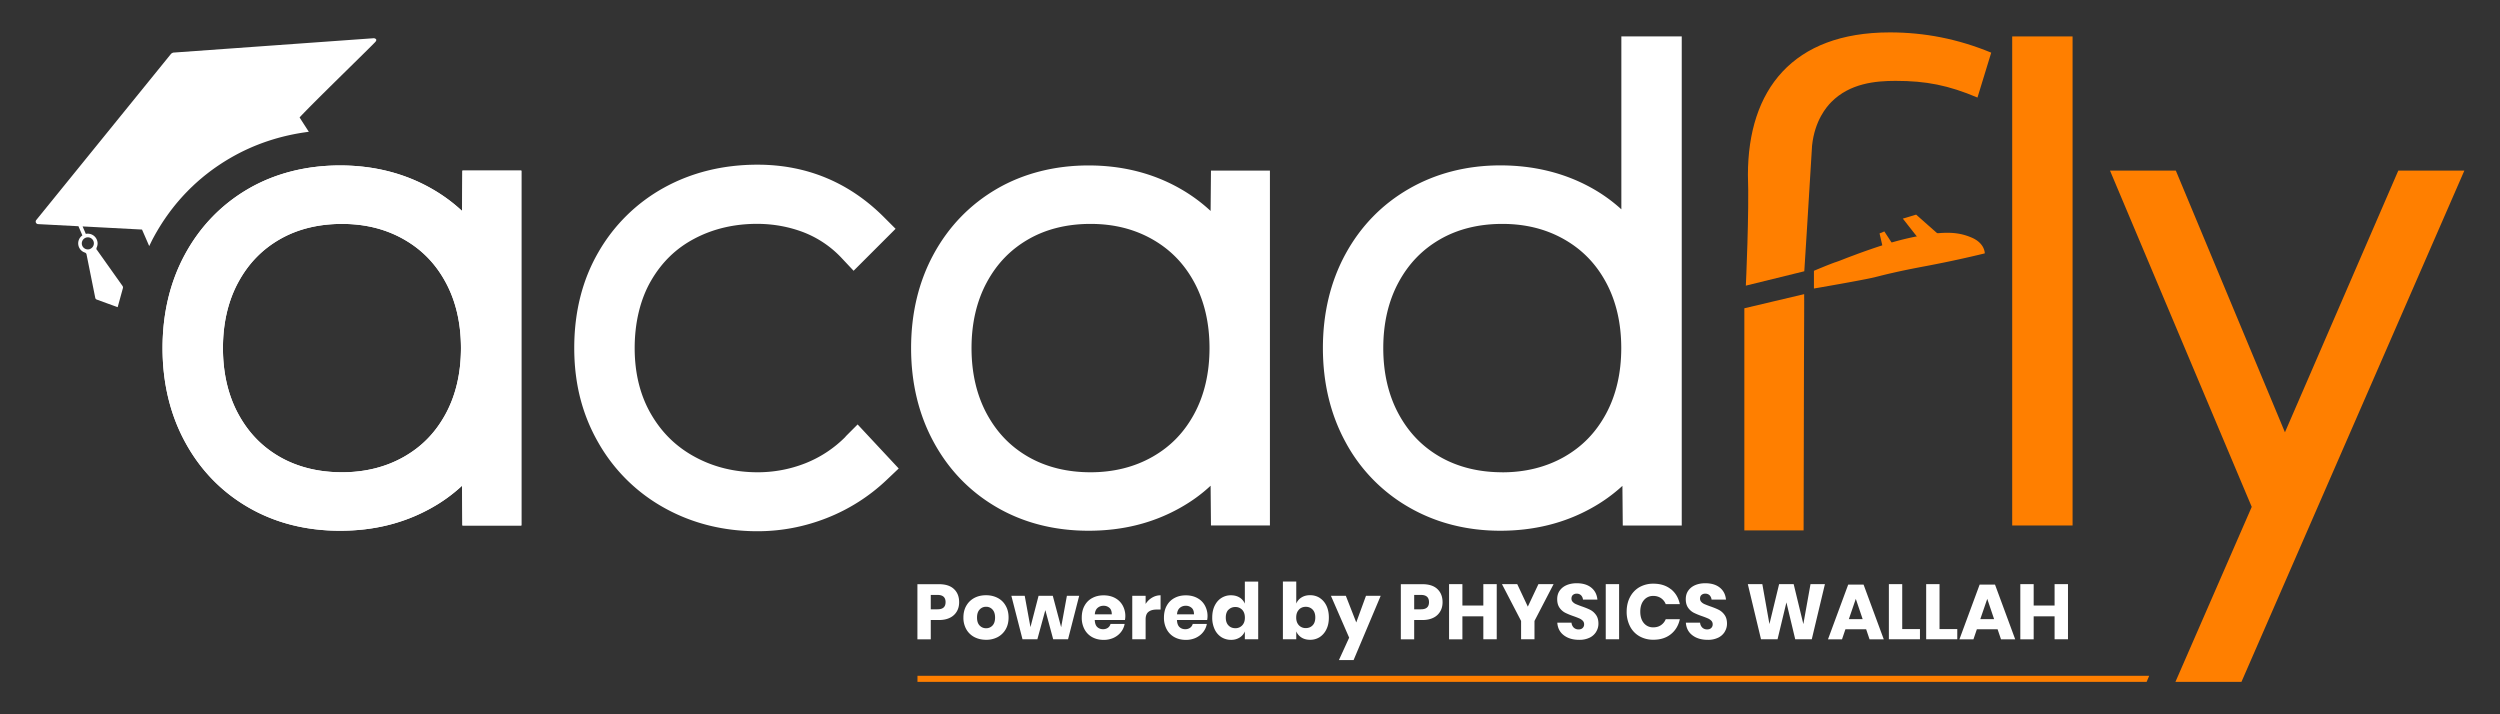
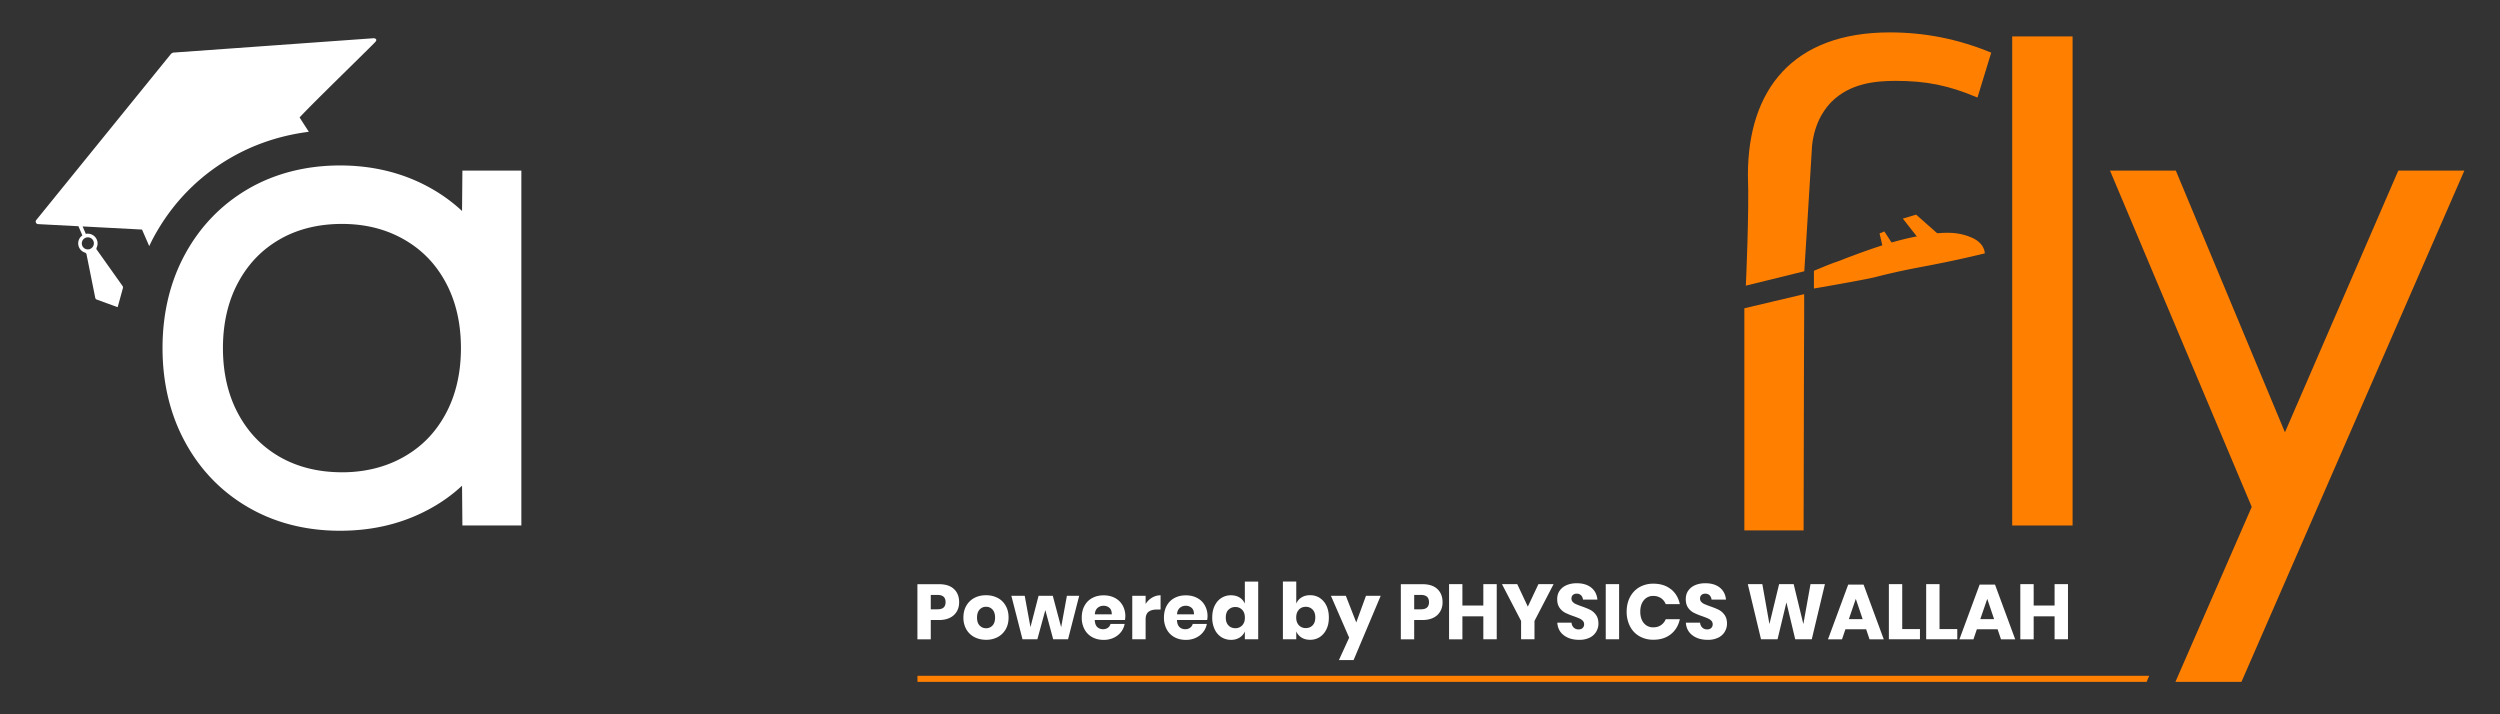
<svg xmlns="http://www.w3.org/2000/svg" fill="none" viewBox="0 0 175 50">
  <rect x="0" y="0" width="175" height="50" fill="#333333" stroke="none" />
-   <path fill="#fff" d="M32.345 14.767a11.401 11.401 0 0 0-2.16-1.577c-1.887-1.07-4.035-1.609-6.385-1.609-2.35 0-4.543.55-6.417 1.637-1.88 1.094-3.369 2.632-4.427 4.576-1.048 1.926-1.577 4.138-1.577 6.572s.53 4.646 1.577 6.572c1.055 1.948 2.543 3.486 4.427 4.576 1.874 1.086 4.033 1.637 6.417 1.637 2.385 0 4.495-.533 6.379-1.584A11 11 0 0 0 32.345 34l.025 2.784h4.127v-24.84H32.37l-.025 2.823zm-8.407 18.292c-1.64 0-3.104-.364-4.35-1.076-1.252-.72-2.201-1.704-2.91-3.013-.71-1.313-1.07-2.861-1.07-4.604 0-1.743.36-3.291 1.07-4.604.709-1.309 1.661-2.293 2.91-3.013 1.245-.716 2.71-1.076 4.35-1.076 1.64 0 3.07.364 4.332 1.08 1.263.72 2.223 1.704 2.928 3.01.71 1.311 1.07 2.86 1.07 4.603 0 1.743-.36 3.291-1.07 4.604-.709 1.309-1.665 2.293-2.928 3.009-1.26.716-2.72 1.08-4.332 1.08zM59.191 30.568a8.198 8.198 0 0 1-2.822 1.863 9.08 9.08 0 0 1-3.341.628c-1.591 0-3.066-.36-4.374-1.07-1.313-.708-2.322-1.693-3.084-3.005-.758-1.305-1.143-2.858-1.143-4.618 0-1.76.385-3.404 1.143-4.71.762-1.312 1.76-2.278 3.052-2.956 1.298-.684 2.77-1.03 4.364-1.03 1.157 0 2.265.205 3.295.603a7.236 7.236 0 0 1 2.653 1.81l.818.871 2.939-2.938-.819-.819c-2.434-2.434-5.408-3.669-8.844-3.669-2.406 0-4.604.54-6.534 1.602a11.928 11.928 0 0 0-4.614 4.537c-1.118 1.933-1.683 4.184-1.683 6.688 0 2.505.565 4.671 1.68 6.619a11.974 11.974 0 0 0 4.639 4.586c1.944 1.08 4.134 1.626 6.512 1.626 1.658 0 3.288-.31 4.847-.924a12.965 12.965 0 0 0 4.202-2.678l.833-.79-2.876-3.083-.846.847.003.01zM84.743 14.767a11.405 11.405 0 0 0-2.159-1.577c-1.887-1.07-4.036-1.609-6.385-1.609-2.35 0-4.544.55-6.417 1.637-1.88 1.094-3.37 2.632-4.428 4.576-1.047 1.926-1.577 4.138-1.577 6.572s.53 4.646 1.577 6.572c1.055 1.948 2.544 3.486 4.428 4.576 1.873 1.086 4.032 1.637 6.417 1.637s4.494-.533 6.378-1.584c.805-.448 1.528-.97 2.166-1.567l.025 2.784h4.127v-24.84h-4.127l-.025 2.823zm-8.407 18.292c-1.64 0-3.104-.364-4.35-1.076-1.252-.72-2.2-1.704-2.91-3.013-.709-1.313-1.069-2.861-1.069-4.604 0-1.743.36-3.291 1.07-4.604.708-1.309 1.66-2.293 2.91-3.013 1.245-.716 2.709-1.076 4.35-1.076 1.64 0 3.069.364 4.332 1.08 1.263.72 2.222 1.704 2.928 3.01.709 1.311 1.069 2.86 1.069 4.603 0 1.743-.36 3.291-1.07 4.604-.708 1.309-1.664 2.293-2.927 3.009-1.26.716-2.72 1.08-4.333 1.08zM113.488 14.647a11.036 11.036 0 0 0-2.113-1.51c-1.87-1.034-4.007-1.56-6.35-1.56-2.342 0-4.501.55-6.392 1.637-1.898 1.09-3.394 2.632-4.453 4.576-1.047 1.926-1.577 4.138-1.577 6.572 0 2.435.53 4.647 1.578 6.573a11.558 11.558 0 0 0 4.452 4.579c1.887 1.086 4.035 1.637 6.392 1.637s4.494-.533 6.378-1.584a11.214 11.214 0 0 0 2.166-1.556l.025 2.776h4.128V2.55h-4.227v12.097h-.007zm-8.329 18.412c-1.64 0-3.104-.364-4.35-1.076-1.252-.72-2.201-1.704-2.91-3.013-.71-1.313-1.07-2.861-1.07-4.604 0-1.743.36-3.291 1.07-4.604.709-1.309 1.661-2.293 2.91-3.013 1.246-.716 2.71-1.076 4.35-1.076 1.641 0 3.069.364 4.332 1.08 1.263.72 2.223 1.704 2.928 3.01.709 1.311 1.069 2.86 1.069 4.603 0 1.743-.36 3.291-1.069 4.604-.709 1.309-1.665 2.293-2.928 3.013-1.263.716-2.72 1.079-4.332 1.079v-.003z" />
  <path fill="#FF7F00" d="M145.08 2.55h-4.226v34.234h4.226V2.55z" />
  <path fill="#fff" d="M65.154 43.399v1.355h-.935v-3.86h1.513c.459 0 .808.113 1.048.342.24.226.36.533.36.921 0 .24-.053.455-.162.642a1.113 1.113 0 0 1-.477.441c-.211.106-.469.162-.769.162h-.578V43.4zm1.037-1.245c0-.34-.187-.509-.561-.509h-.476v1.006h.476c.374 0 .56-.166.56-.498zM69.835 41.853c.24.127.427.307.56.544.138.236.205.515.205.829 0 .314-.067.593-.204.829a1.408 1.408 0 0 1-.561.543 1.69 1.69 0 0 1-.812.187c-.303 0-.571-.063-.814-.187a1.394 1.394 0 0 1-.565-.543 1.614 1.614 0 0 1-.205-.83c0-.317.068-.592.205-.828.138-.237.325-.416.564-.544.24-.127.512-.187.815-.187.304 0 .572.064.812.188zm-1.26.815c-.123.13-.183.318-.183.561 0 .244.06.43.183.558.124.127.272.19.452.19a.59.59 0 0 0 .448-.19c.12-.127.18-.314.18-.558 0-.243-.06-.43-.18-.56a.58.58 0 0 0-.448-.195.593.593 0 0 0-.452.194zM75.543 41.705l-.78 3.045h-1.04l-.55-2.043-.558 2.043h-1.04l-.78-3.045h.935l.402 2.194.568-2.194h.995l.585 2.201.403-2.2h.867-.007zM78.746 43.399h-2.113c.01.23.07.395.176.494.106.099.24.151.402.151a.573.573 0 0 0 .346-.102.481.481 0 0 0 .18-.268h.988a1.278 1.278 0 0 1-.261.575c-.134.17-.307.303-.512.399a1.645 1.645 0 0 1-.695.144c-.3 0-.564-.063-.794-.187a1.343 1.343 0 0 1-.543-.543 1.686 1.686 0 0 1-.197-.829c0-.317.063-.596.194-.832.13-.237.31-.417.543-.54.233-.127.497-.187.797-.187.3 0 .568.063.798.187.229.123.405.296.532.522a1.529 1.529 0 0 1 .159 1.023v-.007zm-1.08-.843a.595.595 0 0 0-.412-.152.62.62 0 0 0-.427.152c-.113.102-.177.25-.19.448h1.188c0-.201-.05-.35-.162-.452l.004.004zM80.644 41.836c.184-.11.385-.166.596-.166v.998h-.268c-.247 0-.44.053-.575.16-.137.105-.204.285-.204.535v1.387h-.935v-3.045h.935v.572c.116-.187.268-.332.451-.441zM84.5 43.399h-2.113c.01.23.07.395.176.494.106.099.24.151.402.151a.573.573 0 0 0 .346-.102.481.481 0 0 0 .18-.268h.988a1.279 1.279 0 0 1-.261.575c-.134.17-.307.303-.512.399a1.645 1.645 0 0 1-.695.144c-.3 0-.564-.063-.794-.187a1.344 1.344 0 0 1-.543-.543 1.686 1.686 0 0 1-.197-.829c0-.317.063-.596.194-.832.13-.237.31-.417.543-.54.233-.127.497-.187.797-.187.3 0 .568.063.797.187.23.123.406.296.533.522a1.529 1.529 0 0 1 .159 1.023v-.007zm-1.08-.843a.595.595 0 0 0-.412-.152.62.62 0 0 0-.427.152c-.113.102-.177.25-.19.448h1.188c0-.201-.05-.35-.162-.452l.003.004zM86.772 41.825c.166.106.29.25.367.43V40.71h.935v4.04h-.935v-.55a.911.911 0 0 1-.367.43 1.095 1.095 0 0 1-.6.159 1.25 1.25 0 0 1-.673-.187 1.293 1.293 0 0 1-.47-.544 1.9 1.9 0 0 1-.173-.829c0-.317.057-.596.173-.832.117-.237.272-.416.47-.54a1.22 1.22 0 0 1 .673-.187c.233 0 .434.053.6.159v-.004zm-.783.857c-.124.131-.184.314-.184.547 0 .233.06.417.184.547.123.13.282.198.483.198a.628.628 0 0 0 .484-.201c.126-.134.186-.314.186-.54 0-.226-.063-.41-.186-.543a.63.63 0 0 0-.484-.198.638.638 0 0 0-.483.198v-.008zM92.378 41.854c.198.127.356.306.47.54.112.236.172.51.172.832 0 .32-.056.593-.173.829a1.317 1.317 0 0 1-.469.543 1.22 1.22 0 0 1-.674.187c-.233 0-.434-.053-.6-.158a.948.948 0 0 1-.366-.43v.55h-.935v-4.04h.935v1.545a.91.91 0 0 1 .367-.43c.169-.106.366-.159.6-.159.25 0 .475.064.673.187v.004zm-1.457.829c-.127.134-.187.314-.187.543 0 .23.064.406.187.54a.634.634 0 0 0 .483.2c.198 0 .36-.066.484-.197.123-.13.183-.314.183-.547 0-.233-.06-.416-.183-.546a.632.632 0 0 0-.484-.198.638.638 0 0 0-.483.198v.007zM94.208 41.705l.73 1.866.681-1.866h1.03l-1.897 4.498h-1.027l.716-1.566-1.277-2.932h1.044zM98.993 43.399v1.355h-.935v-3.86h1.513c.459 0 .808.113 1.048.342.24.23.36.533.36.921 0 .24-.053.455-.163.642a1.108 1.108 0 0 1-.476.441c-.212.106-.47.162-.769.162h-.578V43.4zm1.037-1.245c0-.34-.187-.509-.561-.509h-.476v1.006h.476c.374 0 .561-.166.561-.498zM104.771 40.89v3.86h-.938v-1.609h-1.465v1.61h-.934v-3.86h.934v1.495h1.465v-1.495h.938zM108.751 40.89l-1.337 2.576v1.284h-.938v-1.284l-1.337-2.575h1.069l.74 1.573.741-1.573H108.751zM111.731 44.228a1.085 1.085 0 0 1-.459.41 1.61 1.61 0 0 1-.733.15c-.434 0-.791-.105-1.069-.317-.279-.211-.434-.504-.459-.885h.995a.536.536 0 0 0 .155.346.478.478 0 0 0 .342.127c.12 0 .215-.032.282-.1a.337.337 0 0 0 .103-.26.345.345 0 0 0-.095-.247.764.764 0 0 0-.237-.162 6.473 6.473 0 0 0-.391-.152 4.874 4.874 0 0 1-.597-.243 1.103 1.103 0 0 1-.398-.35c-.11-.155-.166-.356-.166-.603 0-.23.056-.427.173-.596.116-.166.278-.297.483-.385.205-.088.441-.134.706-.134.43 0 .769.102 1.023.307.254.205.395.483.43.84h-1.009a.513.513 0 0 0-.137-.304.416.416 0 0 0-.304-.113.38.38 0 0 0-.264.089c-.067.056-.103.144-.103.257 0 .092.032.17.092.233s.134.116.226.155c.092.039.222.092.391.152.247.085.448.166.607.247.155.081.293.2.402.356.113.155.17.36.17.61 0 .205-.053.392-.156.561l-.003.011zM113.337 40.89v3.86h-.935v-3.86h.935zM116.964 41.24c.321.257.529.606.624 1.047h-.988a.9.9 0 0 0-.335-.42.937.937 0 0 0-.536-.151.814.814 0 0 0-.66.3c-.166.2-.25.469-.25.8 0 .332.084.604.25.801a.822.822 0 0 0 .66.297c.208 0 .388-.05.536-.152a.908.908 0 0 0 .335-.416h.988c-.095.437-.303.786-.624 1.044-.321.26-.731.391-1.221.391a1.92 1.92 0 0 1-.988-.247 1.662 1.662 0 0 1-.656-.695 2.211 2.211 0 0 1-.233-1.02c0-.38.078-.722.233-1.019.155-.296.374-.529.656-.695a1.92 1.92 0 0 1 .988-.247c.49 0 .9.13 1.221.389v-.008zM120.731 44.228a1.085 1.085 0 0 1-.459.41 1.61 1.61 0 0 1-.733.15c-.434 0-.791-.105-1.069-.317-.279-.211-.434-.504-.459-.885h.995a.536.536 0 0 0 .155.346.478.478 0 0 0 .342.127c.12 0 .215-.032.282-.1a.337.337 0 0 0 .103-.26.345.345 0 0 0-.095-.247.764.764 0 0 0-.237-.162 6.473 6.473 0 0 0-.391-.152 4.874 4.874 0 0 1-.597-.243 1.103 1.103 0 0 1-.398-.35c-.11-.155-.166-.356-.166-.603 0-.23.056-.427.173-.596.116-.166.278-.297.483-.385.205-.088.441-.134.706-.134.43 0 .769.102 1.023.307.254.205.395.483.43.84h-1.009a.513.513 0 0 0-.137-.304.416.416 0 0 0-.304-.113.38.38 0 0 0-.264.089c-.067.056-.103.144-.103.257 0 .092.032.17.092.233s.134.116.226.155c.092.039.222.092.391.152.247.085.448.166.607.247.155.081.293.2.402.356.113.155.17.36.17.61 0 .205-.053.392-.156.561l-.003.011zM127.744 40.89l-.92 3.86h-1.158l-.617-2.582-.621 2.582h-1.157l-.924-3.86h1.016l.497 2.795.677-2.794h1.02l.677 2.794.501-2.794h1.009zM130.626 44.047h-1.446l-.24.706h-.981l1.415-3.831h1.076l1.414 3.831h-.995l-.239-.706h-.004zm-.24-.709l-.48-1.418-.486 1.418h.966zM133.152 44.034h1.245v.716h-2.176v-3.86h.935v3.144h-.004zM135.763 44.034h1.246v.716h-2.177v-3.86h.935v3.144h-.004zM139.827 44.047h-1.446l-.24.706h-.981l1.415-3.831h1.076l1.414 3.831h-.994l-.24-.706h-.004zm-.24-.709l-.479-1.418-.487 1.418h.966zM144.759 40.89v3.86h-.938v-1.609h-1.464v1.61h-.935v-3.86h.935v1.495h1.464v-1.495h.938z" />
  <path fill="#FF7F00" d="M167.88 11.944l-7.934 18.317-7.637-18.317h-4.608l9.92 23.538-5.341 12.249h4.622l15.603-35.787h-4.625zM150.263 47.731h-86.04v-.423h86.22l-.18.423zM122.354 12.255c0-5.983 3.143-9.987 9.934-9.987 2.434 0 4.766.455 7.098 1.418l-.963 3.143c-2.029-.86-3.598-1.168-5.729-1.168-1.404 0-3.2.166-4.502 1.482-.321.325-1.157 1.274-1.347 3.045-.18 3.062-.544 8.801-.544 8.801l-4.092 1.006s.243-5.207.145-7.747v.007zM126.252 37.13c.025-12.31.032-14.105.039-14.97.007-.765 0-1.57 0-1.57l-4.187.989v15.547h4.148v.003zM134.651 17.152l-1.454-1.849.932-.279 1.637 1.447M132.002 18.21l-.434-1.87.336-.14 1.058 1.622" />
  <path fill="#FF7F00" fill-rule="evenodd" d="M131.229 19.406c.378-.092.656-.17 1.235-.3.967-.222 1.767-.37 2.618-.532a80.133 80.133 0 0 0 3.852-.837s.028-.716-.953-1.121c-.885-.367-1.771-.445-3.647-.1a20.21 20.21 0 0 0-1.814.428 29.51 29.51 0 0 0-1.559.497 40.44 40.44 0 0 0-1.235.445c-.783.289-.86.342-1.227.462-.406.134-1.524.607-1.524.607v1.241s3.439-.589 4.254-.79z" clip-rule="evenodd" />
  <path fill="#fff" d="M32.343 14.768a11.402 11.402 0 0 0-2.16-1.577c-1.887-1.07-4.035-1.609-6.384-1.609-2.35 0-4.544.55-6.418 1.637-1.88 1.094-3.369 2.632-4.427 4.575-1.048 1.927-1.577 4.139-1.577 6.573s.53 4.646 1.577 6.572c1.055 1.948 2.543 3.486 4.427 4.576 1.874 1.086 4.033 1.637 6.418 1.637 2.384 0 4.494-.533 6.378-1.584A11.01 11.01 0 0 0 32.343 34l.025 2.784h4.127v-24.84h-4.127l-.025 2.823zm-8.407 18.291c-1.64 0-3.104-.363-4.35-1.075-1.252-.72-2.201-1.704-2.91-3.013-.71-1.313-1.07-2.861-1.07-4.604 0-1.743.36-3.292 1.07-4.604.709-1.309 1.661-2.293 2.91-3.013 1.246-.716 2.71-1.076 4.35-1.076 1.64 0 3.07.364 4.332 1.08 1.263.72 2.223 1.704 2.928 3.01.71 1.311 1.07 2.86 1.07 4.603 0 1.743-.36 3.291-1.07 4.604-.709 1.309-1.665 2.293-2.928 3.009-1.26.716-2.72 1.08-4.332 1.08z" />
  <path fill="#fff" d="M6.78 17.498c-.039-.053-.035-.12-.01-.177a.673.673 0 0 0 .003-.554.686.686 0 0 0-.766-.395l-.225-.522.36.018 3.799.201c.144.328.346.79.504 1.157.103-.208.201-.42.314-.624 1.277-2.353 3.084-4.216 5.366-5.543 1.665-.966 3.507-1.58 5.493-1.834-.187-.29-.497-.766-.646-1.005.91-.992 5.165-5.109 5.32-5.306.018-.025.06-.081.046-.138-.017-.06-.099-.088-.155-.102L12.209 3.676a.324.324 0 0 0-.25.11l-9.416 11.61a.176.176 0 0 0 .123.292l2.773.145h.05l.278.645a.677.677 0 0 0 .17 1.2c.06.02.11.067.12.127l.61 3.04c.01.054.042.096.092.12.494.18.984.36 1.478.537l.367-1.334a.183.183 0 0 0-.025-.148l-1.796-2.53-.003.008zm-.462-.074a.426.426 0 0 1-.558-.219.426.426 0 0 1 .223-.557.42.42 0 0 1 .554.218.422.422 0 0 1-.22.554v.004z" />
</svg>